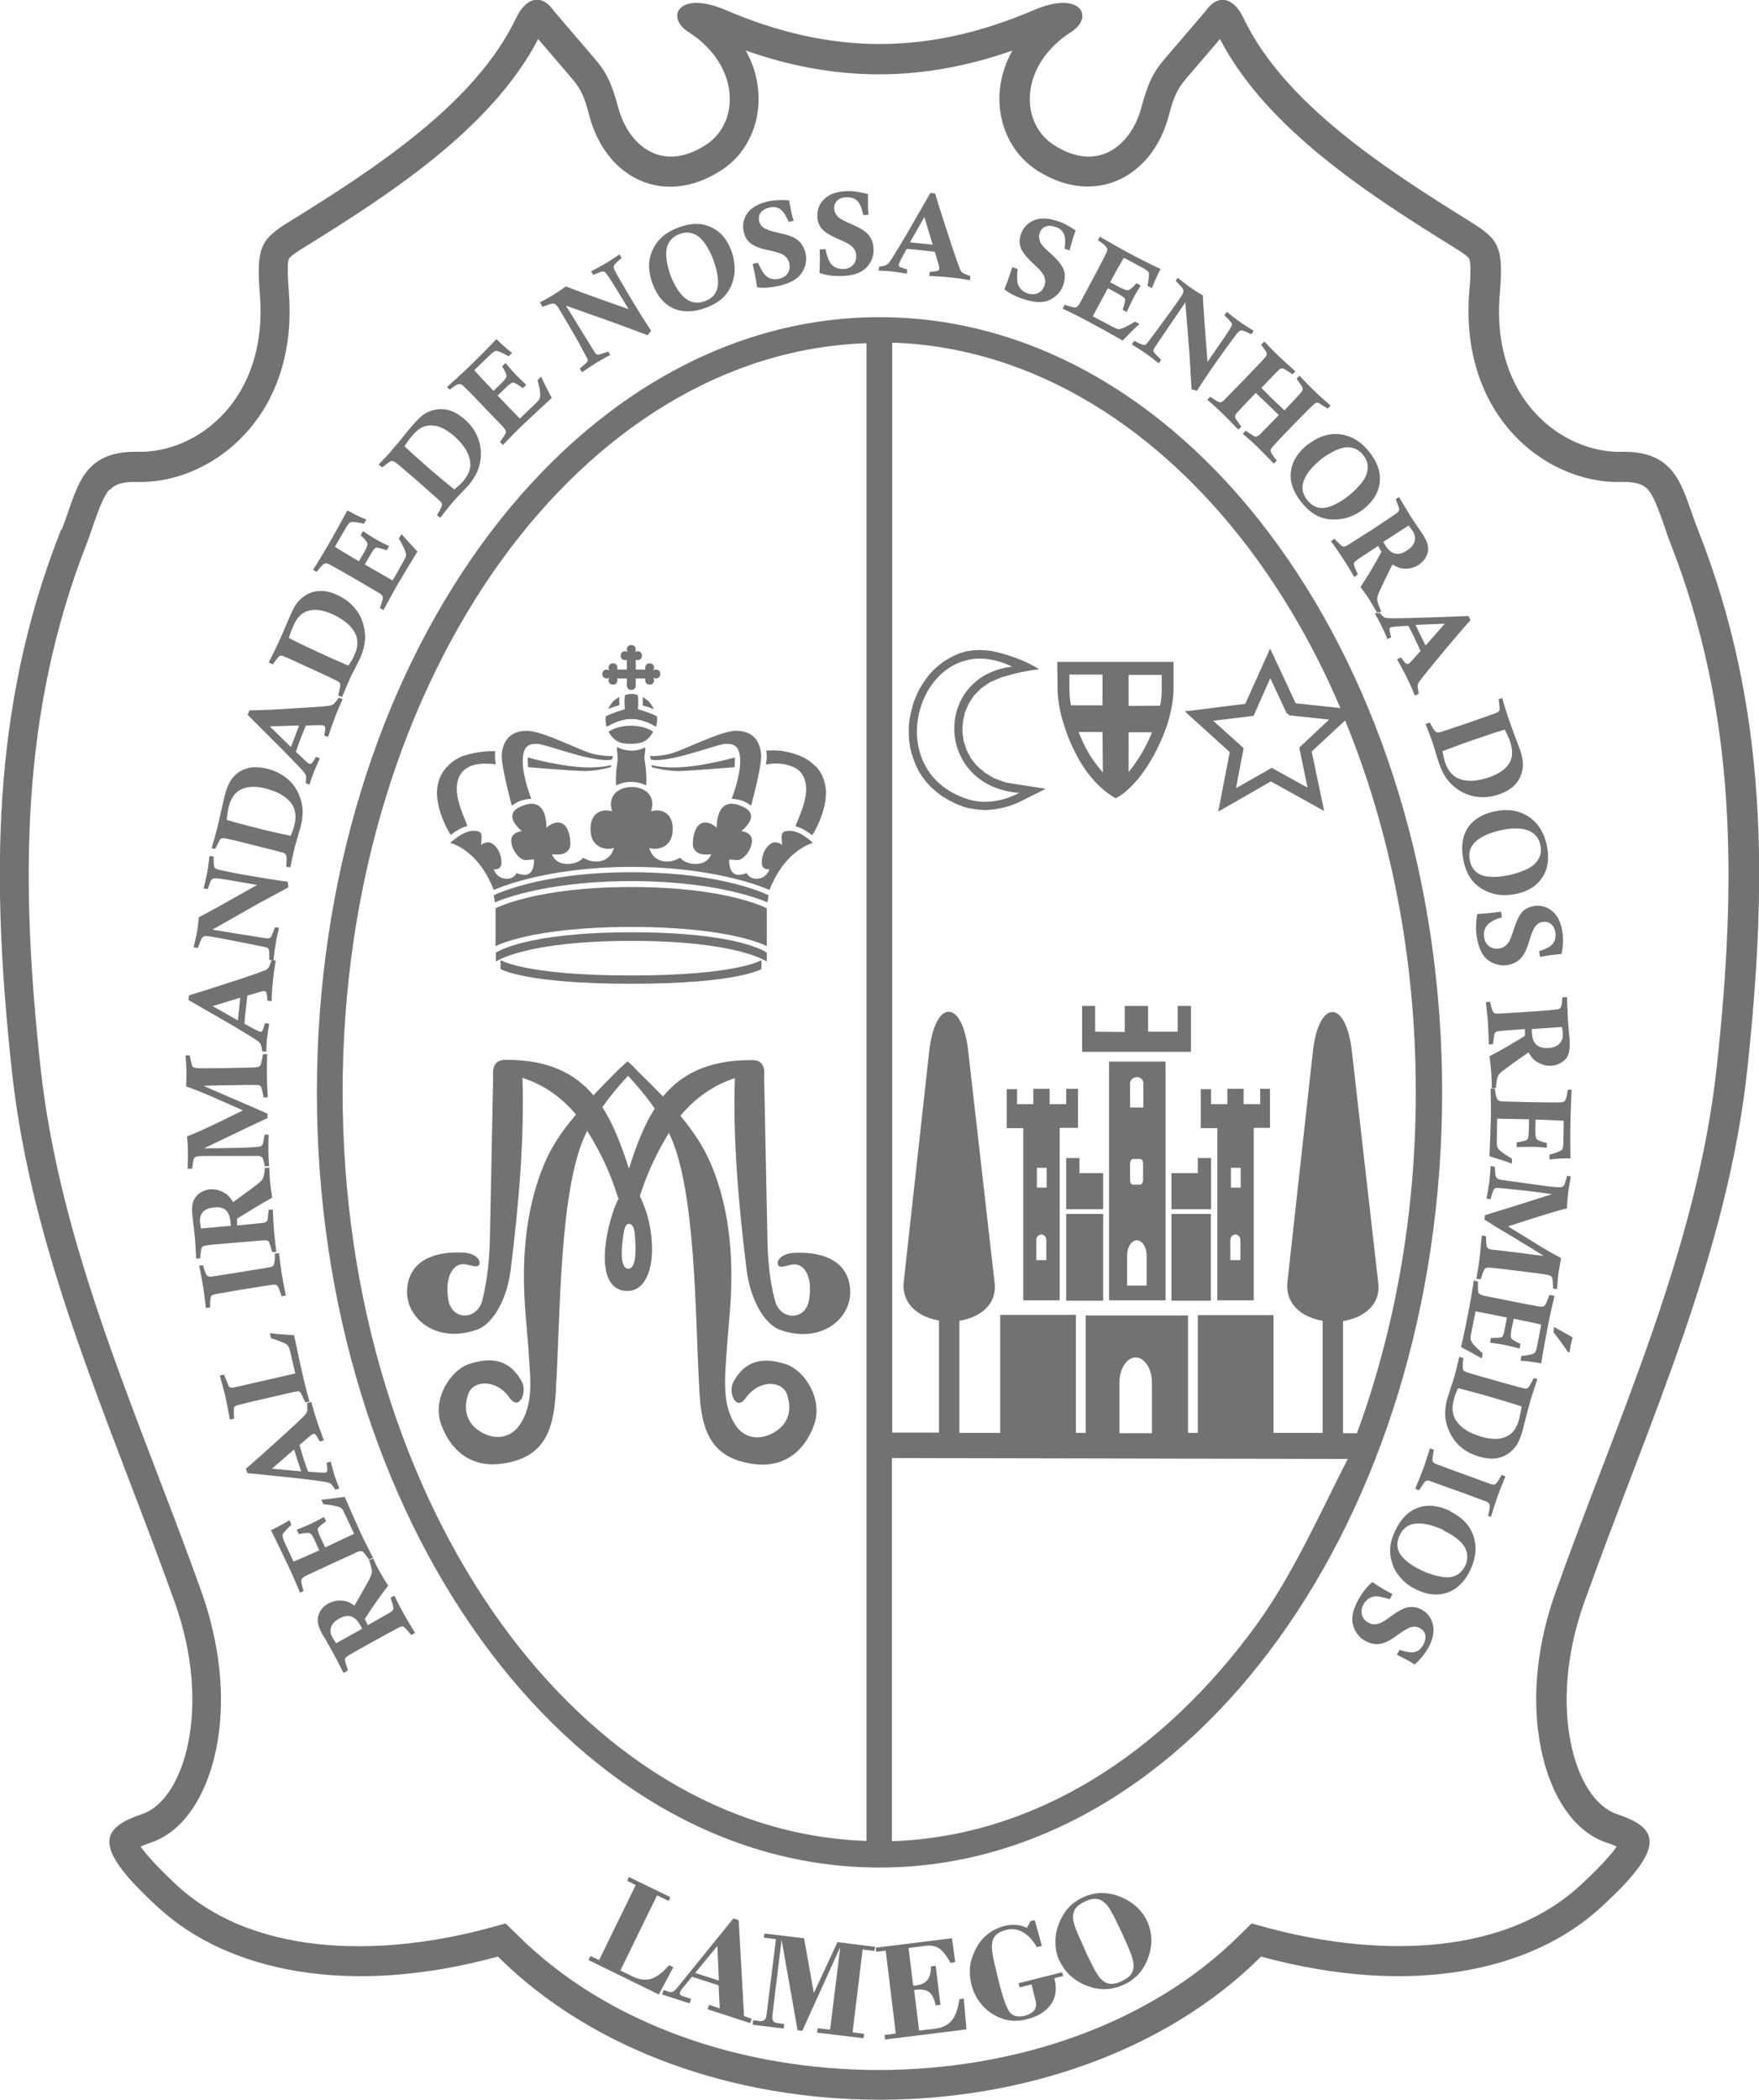
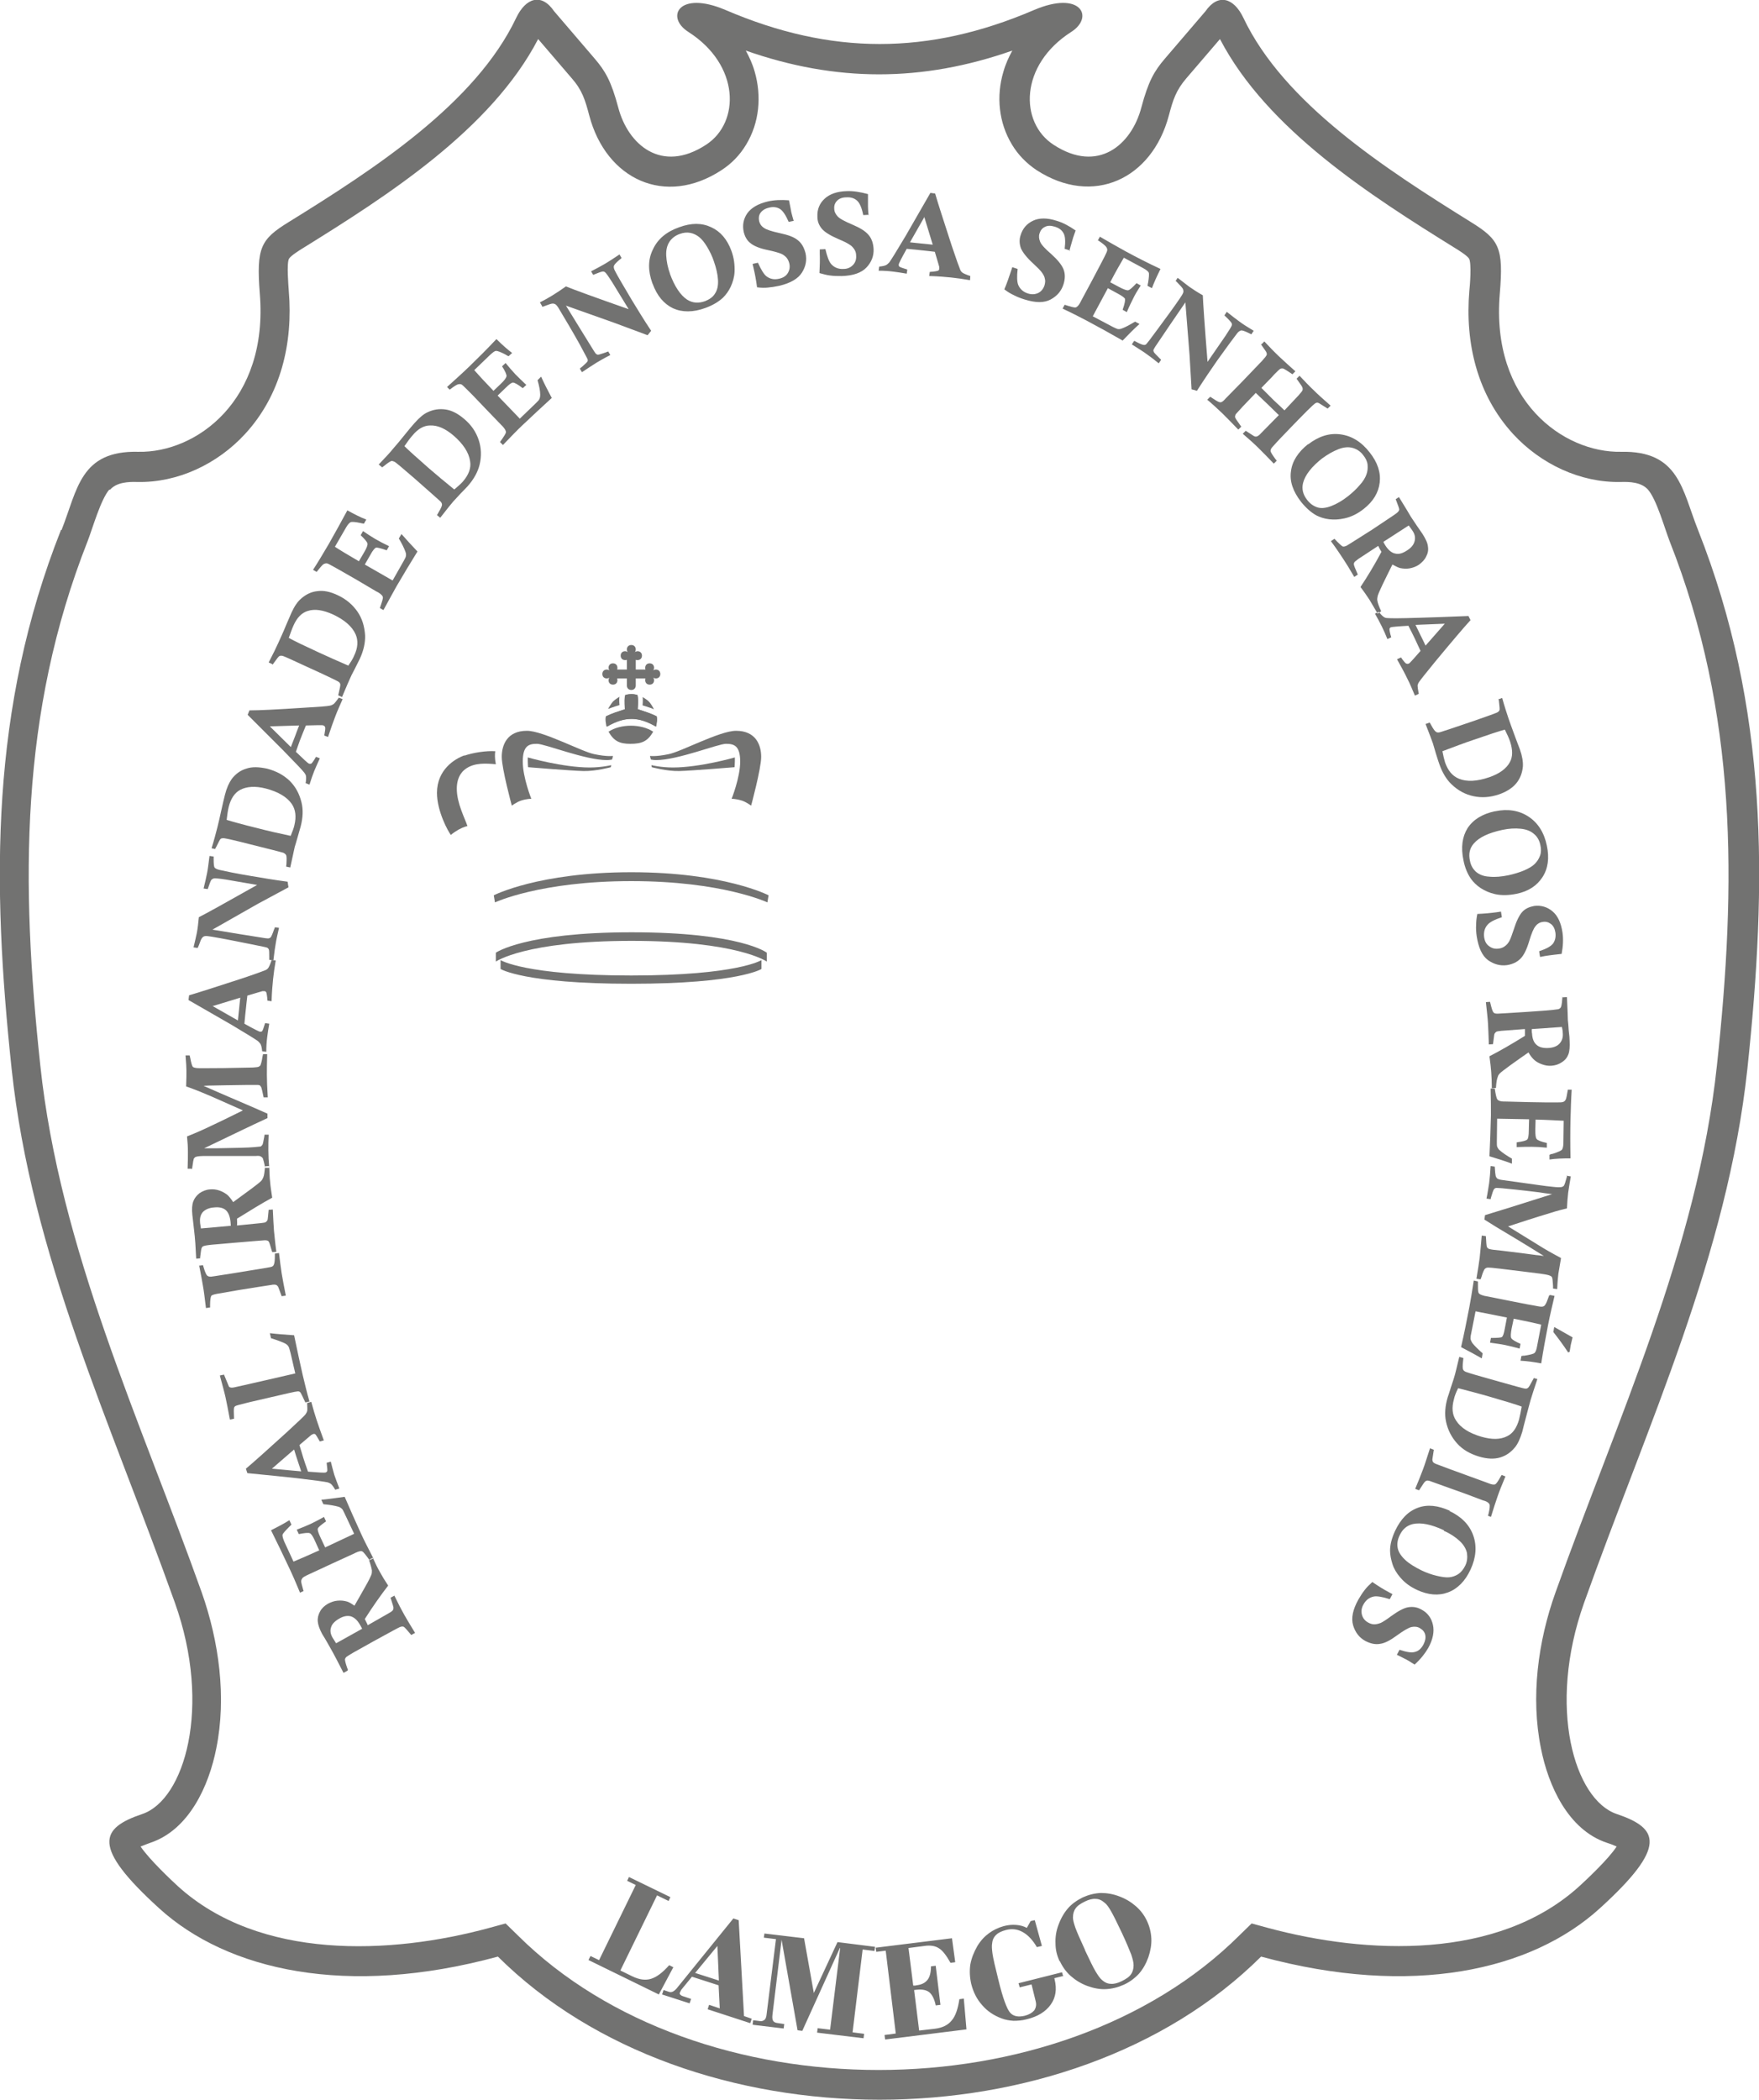
<svg xmlns="http://www.w3.org/2000/svg" xml:space="preserve" width="59.462mm" height="70.967mm" style="shape-rendering:geometricPrecision; text-rendering:geometricPrecision; image-rendering:optimizeQuality; fill-rule:evenodd; clip-rule:evenodd" viewBox="0 0 5946 7097">
  <defs>
    <style type="text/css">
   
    .fil0 {fill:#727271}
   
  </style>
  </defs>
  <g id="Camada_x0020_1">
    <g id="_233598224">
      <path class="fil0" d="M372 1655c22,-25 62,-27 92,-26 137,3 271,-61 364,-162 121,-131 163,-307 148,-484 -1,-17 -8,-94 1,-109 6,-10 38,-30 48,-36 282,-175 635,-400 794,-706l114 133c35,40 45,73 59,126 57,215 256,309 447,184 34,-22 62,-51 83,-86 45,-74 53,-164 29,-247 -7,-25 -18,-49 -30,-71 305,107 596,107 901,0 -12,22 -23,46 -30,71 -25,83 -16,173 29,247 21,35 50,64 83,86 191,124 390,30 447,-184 14,-53 24,-85 59,-126l114 -133c159,306 512,531 794,706 10,6 42,26 48,36 9,15 3,93 1,109 -15,177 27,352 148,484 93,101 227,165 364,162 31,-1 70,1 92,26 29,33 56,130 73,174 230,582 226,1158 160,1772 -66,621 -339,1200 -546,1782 -59,165 -84,353 -49,526 25,127 92,275 222,319 7,2 21,7 34,13 -28,43 -103,113 -126,134 -276,251 -719,231 -1053,141l-55 -15 -41 40c-610,607 -1830,607 -2440,0l-41 -40 -55 15c-334,91 -777,110 -1053,-141 -23,-21 -97,-91 -126,-134 12,-5 26,-10 34,-13 130,-44 197,-192 222,-319 35,-173 9,-361 -49,-526 -207,-581 -480,-1160 -546,-1782 -66,-614 -70,-1189 160,-1772 17,-44 44,-140 73,-174zm-166 136c-239,604 -234,1192 -167,1821 67,631 334,1194 552,1805 126,353 32,666 -110,714 -142,48 -174,109 57,319 231,210 634,302 1145,163 649,645 1931,645 2580,0 511,139 914,47 1145,-163 231,-210 199,-271 57,-319 -142,-48 -236,-360 -110,-714 218,-611 484,-1174 552,-1805 67,-629 72,-1217 -167,-1821 -54,-136 -64,-268 -260,-264 -194,4 -441,-172 -410,-535 13,-155 -2,-182 -97,-241 -291,-181 -633,-402 -770,-691 -32,-67 -85,-84 -128,-22l-137 160c-36,42 -56,76 -80,166 -33,125 -146,224 -297,125 -115,-75 -115,-269 60,-381 79,-50 33,-142 -126,-74 -357,153 -685,153 -1042,0 -159,-68 -205,24 -126,74 175,112 175,306 60,381 -151,99 -264,0 -297,-125 -24,-90 -44,-124 -80,-166l-137 -160c-43,-63 -96,-45 -128,22 -137,289 -479,511 -770,691 -94,58 -109,86 -97,241 30,363 -216,539 -410,535 -197,-5 -206,127 -260,264z" />
-       <path class="fil0" d="M2134 2930c301,0 467,78 467,78 54,-138 147,-159 147,-159 0,0 -41,-41 -78,-41 -25,0 -28,7 -28,24 0,5 2,24 2,24 0,0 -10,-9 -24,-9 -20,0 -45,30 -45,69 0,26 26,22 26,22 0,0 -9,32 -44,32 -25,0 -33,-19 -33,-19 0,0 -17,6 -27,6 -36,0 -32,-52 -32,-52 0,0 -4,0 26,2 21,2 51,-35 51,-66 0,-29 -36,-32 -36,-32 0,0 68,-52 8,-81 -97,-48 -91,70 -91,70 0,0 -17,-18 -39,-18 -35,0 -42,50 -42,71 0,48 62,36 62,36 0,0 -9,33 -53,33 -37,0 -52,-21 -52,-21 0,0 -22,13 -43,13 -53,0 -61,-46 -61,-46 0,0 7,3 18,3 18,0 61,-9 61,-67 0,-61 -45,-63 -53,-63 -9,0 -20,3 -20,3 0,0 4,-15 4,-23 0,-42 -36,-59 -70,-59 -34,0 -70,18 -70,59 0,9 4,23 4,23 0,0 -11,-3 -20,-3 -8,0 -53,2 -53,63 0,59 43,67 61,67 11,0 18,-3 18,-3 0,0 -8,46 -61,46 -22,0 -43,-13 -43,-13 0,0 -15,21 -52,21 -45,0 -53,-33 -53,-33 0,0 62,12 62,-36 0,-21 -7,-71 -42,-71 -22,0 -39,18 -39,18 0,0 6,-118 -91,-70 -59,29 8,81 8,81 0,0 -36,3 -36,32 0,31 29,68 51,66 31,-3 26,-2 26,-2 0,0 4,52 -32,52 -10,0 -27,-6 -27,-6 0,0 -8,19 -33,19 -35,0 -44,-32 -44,-32 0,0 26,4 26,-22 0,-39 -25,-69 -45,-69 -13,0 -24,9 -24,9 0,0 2,-19 2,-24 0,-17 -3,-24 -28,-24 -36,0 -78,41 -78,41 0,0 93,20 147,159 0,0 166,-78 467,-78z" />
      <path class="fil0" d="M2134 2978c308,0 460,72 460,72l4 -24c0,0 -150,-78 -464,-78 -314,0 -465,78 -465,78l4 24c0,0 153,-72 461,-72z" />
-       <path class="fil0" d="M2134 3133c343,0 458,65 458,65l0 -128c0,0 -133,-72 -458,-72 -325,0 -459,72 -459,72l0 128c0,0 117,-65 460,-65z" />
      <path class="fil0" d="M2134 3180c360,0 458,70 458,70l0 -30c0,0 -88,-69 -457,-69 -362,0 -459,69 -459,69l0 30c0,0 99,-70 459,-70z" />
      <path class="fil0" d="M2134 3325c362,0 440,-50 440,-50l0 -30c0,0 -81,52 -440,52 -360,0 -442,-52 -442,-52l0 30c0,0 79,50 441,50z" />
      <path class="fil0" d="M2134 2346c11,0 20,3 20,3 0,0 4,13 2,30 -1,17 -1,18 -1,18 0,0 18,6 33,11 17,6 31,13 31,13 0,0 2,7 1,16 -1,9 -3,19 -3,19 -61,-35 -107,-35 -167,0 0,0 -2,-10 -3,-19 -1,-9 1,-16 1,-16 0,0 14,-7 31,-13 15,-5 33,-11 33,-11 0,0 0,-1 -1,-18 -1,-18 2,-30 2,-30 0,0 9,-3 20,-3z" />
      <path class="fil0" d="M2149 2293l33 0c0,0 -1,1 -1,6 0,9 6,15 15,15 9,0 15,-6 15,-15 0,-5 -3,-9 -3,-9 0,0 3,3 9,3 9,0 15,-6 15,-15 0,-9 -6,-15 -15,-15 -6,0 -9,3 -9,3 0,0 3,-4 3,-9 0,-9 -6,-15 -15,-15 -9,0 -15,6 -15,15 0,5 1,6 1,6l-33 0 0 -33c0,0 1,1 6,1 9,0 15,-6 15,-15 0,-9 -6,-15 -15,-15 -5,0 -9,3 -9,3 0,0 3,-3 3,-9 0,-9 -6,-15 -15,-15 -9,0 -15,6 -15,15 0,6 3,9 3,9 0,0 -4,-3 -9,-3 -9,0 -15,6 -15,15 0,9 6,15 15,15 5,0 6,-1 6,-1l0 33 -33 0c0,0 1,-1 1,-6 0,-9 -6,-15 -15,-15 -9,0 -15,6 -15,15 0,5 3,9 3,9 0,0 -3,-3 -9,-3 -9,0 -15,6 -15,15 0,9 6,15 15,15 6,0 9,-3 9,-3 0,0 -3,4 -3,9 0,9 6,15 15,15 9,0 15,-6 15,-15 0,-5 -1,-6 -1,-6l33 0 0 24c0,9 6,15 15,15 9,0 15,-6 15,-15l0 -24z" />
      <path class="fil0" d="M1570 2553c-34,12 -93,49 -93,127 0,62 38,131 47,142 0,0 7,-7 26,-18 18,-10 30,-12 30,-12 -8,-25 -36,-77 -36,-126 0,-46 24,-64 34,-70 28,-18 64,-16 98,-13 -2,-10 -3,-20 -3,-26 0,-6 0,-12 1,-18 -31,-2 -76,5 -104,15z" />
      <path class="fil0" d="M1796 2700c0,0 -29,-72 -29,-126 0,-54 21,-60 48,-60 27,0 163,55 236,55 11,0 18,-2 18,-2l3 -12c0,0 -21,3 -63,-6 -42,-8 -173,-79 -228,-79 -67,0 -85,48 -85,88 0,40 34,165 34,165 0,0 16,-12 31,-17 22,-7 35,-6 35,-6z" />
      <path class="fil0" d="M2065 2593c0,0 -51,14 -93,13 -42,-1 -187,-13 -187,-13 0,0 -1,-11 -1,-20 0,-8 0,-13 0,-13 0,0 118,34 209,34 43,0 73,-8 73,-8l-1 6z" />
-       <path class="fil0" d="M2756 2588c20,21 36,51 36,93 0,62 -38,131 -47,142 0,0 -8,-7 -26,-18 -18,-10 -30,-12 -30,-12 8,-25 36,-77 36,-126 0,-46 -24,-63 -34,-70 -28,-15 -61,-21 -102,-13 2,-10 3,-19 3,-26 0,-7 -1,-14 -2,-21 32,-2 53,0 74,5 34,8 67,21 91,47z" />
      <path class="fil0" d="M2473 2700c0,0 29,-72 29,-126 0,-54 -21,-60 -48,-60 -27,0 -163,55 -236,55 -11,0 -18,-2 -18,-2l-3 -12c0,0 21,3 63,-6 42,-8 173,-79 228,-79 67,0 85,48 85,88 0,40 -34,165 -34,165 0,0 -16,-12 -31,-17 -23,-7 -35,-6 -35,-6z" />
      <path class="fil0" d="M2203 2593c0,0 51,14 93,13 42,-1 187,-13 187,-13 0,0 1,-11 1,-20 0,-8 0,-13 0,-13 0,0 -118,34 -209,34 -43,0 -73,-8 -73,-8l1 6z" />
-       <path class="fil0" d="M2083 2655c-4,-32 4,-82 5,-87 -1,-9 -1,-22 -1,-22 0,0 -3,-14 -1,-21 15,8 32,12 49,12 17,0 32,-4 46,-11 1,7 -1,19 -1,19 -2,9 -2,20 -1,23 0,0 0,-1 0,-1 0,0 9,53 5,88 -29,-16 -70,-17 -101,0z" />
      <path class="fil0" d="M2131 2514c38,0 58,-8 77,-41 -41,-27 -110,-27 -151,0 18,32 38,41 73,41z" />
      <path class="fil0" d="M2218 2456c0,0 2,-10 3,-19 1,-9 -1,-16 -1,-16 0,0 -14,-7 -31,-13 -15,-5 -33,-11 -33,-11 0,0 0,-1 1,-18 1,-18 -2,-30 -2,-30 0,0 -9,-3 -20,-3 -11,0 -20,3 -20,3 0,0 -4,13 -2,30 1,17 1,18 1,18 0,0 -18,6 -33,11 -17,6 -31,13 -31,13 0,0 -2,7 -1,16 1,9 3,19 3,19 61,-35 107,-35 167,0z" />
      <path class="fil0" d="M2210 2396c0,0 -9,-17 -16,-24 -7,-8 -22,-16 -22,-16 2,9 0,28 0,28 0,0 24,7 38,13z" />
      <path class="fil0" d="M2056 2396c15,-6 38,-13 38,-13 0,0 -2,-19 0,-28 0,0 -15,9 -22,16 -7,8 -16,24 -16,24z" />
      <path class="fil0" d="M1174 5647l-13 7c-20,-39 -32,-62 -36,-69 -4,-7 -10,-18 -18,-32 -8,-14 -14,-24 -18,-30 -9,-17 -14,-31 -15,-43 -1,-12 2,-23 8,-34 6,-11 15,-19 27,-26 10,-5 20,-9 32,-10 11,-1 22,0 32,3 7,2 15,7 25,14 9,-15 21,-37 37,-65 12,-21 18,-34 20,-39 2,-5 2,-10 2,-15 -1,-7 -4,-19 -10,-36l13 -7c9,20 17,36 24,48 7,13 16,28 28,46 -24,31 -51,69 -79,113 3,7 7,13 10,21l70 -40c9,-5 14,-9 15,-11 1,-2 2,-5 2,-8 0,-2 -3,-13 -10,-34l13 -7c13,27 24,48 33,64 9,16 21,36 37,62l-13 7c-14,-17 -23,-27 -26,-28 -3,-1 -8,-1 -14,2 -3,1 -32,17 -87,47l-50 28c-24,13 -38,22 -42,25 -3,3 -5,6 -5,9 0,3 2,13 7,27l3 8zm50 -142c-3,-6 -5,-10 -7,-13 -9,-16 -19,-25 -31,-29 -12,-3 -25,-1 -40,8 -14,8 -24,18 -27,29 -4,11 -2,23 5,35 3,5 7,11 12,19l88 -49zm-197 -128l-13 6c-12,-29 -25,-60 -41,-93 -18,-38 -37,-78 -57,-118 24,-12 45,-23 62,-34l7 15c-3,3 -5,5 -7,7 -14,14 -22,23 -23,27 -1,4 1,12 6,24l31 67c20,-8 49,-21 87,-38l-14 -31c-7,-16 -13,-25 -18,-27 -5,-2 -17,-1 -37,3l-7 -15c18,-7 33,-13 46,-19 13,-6 28,-14 46,-24l7 15c-17,12 -27,20 -28,25 -1,4 2,14 9,29l16 34 98 -46 -33 -70c-4,-8 -6,-13 -9,-15 -3,-3 -8,-6 -13,-7 -11,-3 -27,-6 -49,-8l-7 -15c22,-2 49,-6 79,-10 17,40 36,82 56,126 9,20 23,47 41,82l-13 6c-13,-18 -21,-28 -24,-29 -4,-3 -12,-1 -23,4l-6 3 -70 32 -56 26 -26 12c-13,6 -20,10 -22,13 -2,3 -4,6 -4,11 0,4 3,15 8,33zm68 -509l-14 4c-8,-14 -13,-22 -15,-24 -2,-2 -5,-2 -8,-1 -2,1 -4,2 -6,3 -5,4 -18,15 -40,34 5,17 10,32 13,43 3,9 8,25 16,47 36,3 56,4 59,3 3,-1 5,-3 6,-5 1,-2 0,-12 -2,-28l14 -4c4,16 8,31 12,45 5,15 11,30 17,46l-14 4c-6,-10 -11,-17 -15,-20 -3,-2 -7,-4 -11,-5 -9,-2 -44,-7 -104,-14 -38,-4 -94,-10 -167,-17l-5 -15c25,-21 71,-62 138,-123 37,-34 58,-54 63,-60 3,-4 5,-8 6,-11 1,-3 1,-13 0,-28l14 -4c6,22 12,43 18,61 6,18 14,41 24,68zm-176 96l99 9 -12 -36c-3,-9 -7,-21 -12,-38l-75 65zm-128 -169l-14 3c-6,-32 -11,-58 -15,-76 -4,-18 -11,-43 -19,-73l14 -3c10,25 16,38 17,41 3,3 9,4 18,2l49 -11 157 -36 -16 -69c-3,-11 -5,-19 -7,-22 -3,-5 -8,-9 -15,-12 -7,-3 -21,-9 -44,-16l-4 -17c25,3 53,5 82,7 11,54 21,98 29,134 7,29 14,59 23,90l-14 3c-10,-21 -15,-33 -18,-35 -2,-2 -6,-3 -10,-2 -5,0 -35,7 -91,20l-69 16 -12 3c-20,5 -32,8 -36,10 -3,2 -5,4 -5,7 -1,3 -1,15 0,36zm-119 -517l14 -2 2 7c5,17 9,26 13,29 4,3 10,4 19,2l7 -1 64 -10 73 -12 37 -6c11,-2 18,-3 20,-5 3,-2 4,-4 5,-7 2,-5 3,-15 3,-29 0,-2 0,-4 0,-7l14 -2c3,26 6,49 9,69 3,19 8,44 14,75l-14 2c-7,-19 -11,-30 -12,-32 -2,-3 -4,-5 -6,-6 -3,-1 -9,-2 -18,0 -21,3 -57,9 -108,17l-69 12 -6 1c-10,2 -17,4 -19,7 -2,3 -4,14 -4,31 0,2 0,5 0,8l-14 2c-4,-33 -7,-58 -10,-74 -3,-17 -7,-41 -13,-70zm5 -25l-14 1c-2,-44 -4,-69 -5,-77 -1,-8 -2,-20 -4,-36 -2,-16 -3,-27 -4,-35 -2,-19 -1,-34 3,-45 4,-11 11,-20 21,-28 10,-7 22,-12 35,-13 11,-1 22,0 33,4 11,4 20,9 28,16 5,5 11,12 18,23 14,-10 34,-25 60,-44 19,-14 30,-23 34,-27 4,-4 6,-8 8,-13 3,-7 4,-19 6,-37l14 -1c1,22 1,40 3,54 1,15 4,32 7,53 -35,19 -74,43 -119,71 0,7 1,15 0,23l80 -8c10,-1 16,-2 18,-4 2,-2 4,-4 5,-6 1,-2 2,-14 4,-35l14 -1c1,30 3,54 4,72 2,18 4,42 8,71l-14 1c-6,-21 -10,-34 -12,-36 -2,-3 -7,-4 -13,-4 -4,0 -37,3 -99,8l-57 5c-27,2 -43,4 -49,6 -4,1 -7,3 -8,6 -2,3 -3,12 -5,28l-1 9zm103 -110c0,-6 -1,-11 -1,-14 -2,-18 -7,-31 -16,-39 -9,-8 -23,-11 -40,-9 -16,1 -29,7 -37,15 -8,9 -11,20 -10,34 0,6 2,13 3,22l101 -9zm-132 -193l-14 0c1,-23 1,-42 1,-57 0,-16 -1,-33 -3,-52 15,-6 32,-13 52,-22 54,-25 99,-47 137,-66l-106 -47c-17,-7 -31,-13 -43,-18 -11,-4 -25,-10 -43,-16 1,-25 1,-42 1,-53 0,-10 -1,-27 -3,-52l14 0c1,4 1,7 2,9 3,17 6,26 8,29 2,3 7,4 15,5 7,1 37,0 88,0 65,-1 99,-2 102,-2 10,-1 16,-1 19,-3 2,-1 4,-3 5,-4 2,-5 5,-14 7,-29l2 -9 14 0c-1,31 -1,55 -1,71 0,17 1,42 3,75l-14 0c-4,-20 -7,-32 -8,-34 -1,-2 -3,-4 -4,-6 -2,-1 -4,-2 -7,-2 -3,0 -16,0 -40,0 -51,1 -90,1 -119,2 -3,0 -11,0 -25,1 15,7 73,32 173,75l43 19 0 15c-33,15 -104,49 -214,102 17,0 31,0 43,0 64,-1 107,-2 128,-4 12,-1 18,-2 20,-2 2,-1 4,-3 6,-6 2,-3 3,-12 6,-26 0,-2 1,-5 1,-8l14 0c-1,18 -1,36 -1,53 0,17 1,37 3,59l-14 0c-3,-17 -6,-27 -7,-30 -1,-4 -4,-6 -7,-8 -3,-2 -9,-3 -17,-2l-123 0c-22,0 -38,0 -48,0 -16,0 -27,1 -32,3 -3,1 -5,3 -7,6 -1,3 -3,12 -5,28 0,2 -1,5 -1,9zm270 -566l-14 -2c-1,-16 -3,-25 -4,-28 -2,-3 -4,-4 -7,-4 -2,0 -4,0 -6,0 -6,2 -22,6 -51,15 -2,18 -4,33 -5,45 -1,10 -3,26 -5,50 32,18 50,27 53,27 3,0 6,0 7,-2 2,-2 5,-11 10,-27l14 2c-3,16 -5,31 -7,46 -2,16 -3,32 -3,49l-14 -2c-1,-12 -3,-20 -6,-25 -2,-3 -5,-6 -8,-9 -8,-6 -37,-24 -89,-55 -33,-19 -82,-47 -146,-84l2 -16c31,-9 90,-28 176,-56 48,-16 75,-26 82,-29 5,-2 8,-5 10,-8 2,-3 6,-11 11,-26l14 1c-4,23 -7,44 -9,63 -2,19 -4,43 -5,72zm-200 16l86 49 4 -38c1,-9 2,-22 4,-39l-95 29zm-50 -196l-14 -2c4,-17 8,-33 11,-48 3,-15 5,-33 7,-54 24,-12 89,-48 197,-109l-104 -18c-25,-4 -40,-5 -43,-4 -3,1 -6,3 -8,5 -2,3 -6,13 -12,31l-14 -2c5,-20 9,-38 12,-53 3,-15 5,-34 8,-57l14 2c0,4 0,7 0,9 0,15 1,25 3,28 2,3 8,6 16,8 18,4 54,12 109,21 36,6 76,13 122,19 1,6 2,13 3,19l-104 56 -153 87 91 15 88 14c7,1 11,1 13,0 2,-1 4,-2 5,-3 2,-3 6,-11 11,-26 1,-2 2,-4 3,-8l14 2c-5,22 -9,39 -11,52 -2,11 -5,31 -8,58l-14 -2c0,-4 0,-7 0,-9 0,-15 0,-24 -2,-27 -1,-2 -3,-4 -5,-5 -2,-1 -21,-5 -56,-12 -51,-10 -94,-19 -131,-25 -12,-2 -20,-3 -24,-2 -4,1 -7,3 -9,6 -3,3 -6,11 -11,25 -1,2 -2,5 -4,9zm61 -334l-14 -3c9,-29 15,-53 20,-72 4,-15 8,-35 14,-61 4,-19 8,-34 11,-47 6,-24 14,-41 23,-54 13,-17 29,-29 49,-35 20,-7 43,-6 71,0 30,8 55,21 76,41 20,20 33,44 40,73 6,24 5,52 -3,82 -1,3 -4,14 -10,35 -6,20 -9,32 -10,34 -2,9 -7,32 -15,69l-14 -3 1 -8c1,-17 1,-27 -1,-31 -2,-3 -5,-6 -10,-8 -7,-2 -45,-12 -114,-29 -50,-13 -79,-19 -86,-20 -5,0 -8,0 -11,2 -3,2 -7,11 -15,27l-4 7zm253 -44c6,-15 11,-27 13,-37 7,-29 4,-53 -9,-72 -17,-24 -46,-41 -88,-52 -35,-9 -65,-7 -87,5 -18,10 -31,29 -38,57 -3,12 -5,27 -7,44 19,6 55,16 108,29 30,8 66,16 108,25zm127 -335l-13 -5c3,-16 4,-25 3,-28 -1,-3 -3,-5 -6,-6 -2,-1 -4,-1 -6,-1 -6,0 -23,0 -53,1 -7,17 -13,31 -17,42 -4,9 -9,25 -17,47 26,25 41,39 44,40 3,1 5,1 8,0 2,-1 8,-9 16,-23l13 5c-7,15 -13,29 -19,43 -6,15 -11,30 -16,46l-13 -5c2,-12 2,-20 1,-25 -1,-4 -3,-7 -6,-11 -6,-8 -30,-33 -72,-76 -27,-27 -67,-67 -119,-119l6 -15c33,0 94,-3 185,-9 51,-3 79,-5 87,-7 5,-1 9,-3 12,-5 3,-2 9,-9 18,-22l13 5c-9,21 -18,40 -25,59 -7,18 -15,41 -24,68zm-197 -36l71 70 14 -36c3,-9 8,-21 14,-37l-99 3zm9 -210l-13 -6c14,-27 25,-49 33,-67 6,-14 15,-32 25,-57 8,-18 14,-32 19,-44 10,-22 21,-38 33,-48 16,-14 34,-23 55,-25 21,-3 44,2 69,14 28,13 50,32 66,55 16,23 24,50 26,80 1,25 -5,52 -18,80 -1,3 -7,13 -16,32 -10,19 -15,29 -16,32 -4,8 -13,30 -28,65l-13 -6 2 -8c4,-17 6,-27 5,-30 -1,-4 -4,-7 -8,-9 -7,-4 -42,-21 -106,-50 -47,-22 -74,-34 -80,-36 -4,-1 -8,-1 -11,0 -3,1 -9,9 -19,23l-5 7zm256 5c9,-13 16,-24 20,-34 13,-27 14,-51 5,-72 -12,-27 -38,-49 -76,-67 -33,-15 -62,-20 -86,-12 -20,6 -36,22 -48,49 -5,11 -10,25 -16,42 18,10 51,26 101,49 28,13 62,28 101,45zm-107 -317l-12 -7c17,-26 34,-55 53,-87 21,-37 42,-75 63,-114 24,13 45,24 64,31l-8 14c-4,-1 -8,-1 -10,-2 -19,-4 -31,-5 -35,-3 -4,2 -10,8 -16,19l-37 64c18,12 45,28 81,49l17 -29c9,-15 13,-25 12,-31 -1,-5 -9,-15 -23,-28l8 -14c16,11 30,20 42,27 12,7 27,15 46,24l-8 14c-20,-7 -32,-10 -36,-9 -4,1 -11,9 -19,24l-19 33 94 54 38 -67c4,-7 7,-13 7,-16 1,-5 0,-10 -2,-15 -4,-11 -11,-26 -22,-44l9 -15c15,17 33,37 54,59 -23,37 -47,77 -71,118 -11,19 -25,46 -44,80l-12 -7c7,-20 11,-33 10,-36 0,-5 -6,-11 -16,-17l-6 -3 -66 -39 -54 -31 -25 -14c-12,-7 -20,-11 -23,-11 -4,0 -7,1 -11,3 -4,3 -11,11 -22,25zm221 -354l-11 -9c21,-22 38,-40 50,-55 10,-11 23,-27 40,-48 12,-15 22,-27 31,-37 16,-18 31,-31 45,-37 19,-9 39,-12 60,-9 21,3 42,14 63,32 24,20 40,44 49,71 9,27 10,55 3,84 -6,24 -19,48 -40,72 -2,2 -10,11 -25,26 -14,15 -22,24 -24,26 -6,7 -21,25 -44,55l-11 -9 4 -7c9,-15 13,-24 13,-28 0,-4 -2,-8 -5,-11 -5,-5 -35,-31 -88,-78 -39,-34 -62,-53 -67,-56 -4,-2 -7,-3 -11,-3 -3,1 -12,6 -25,17l-7 5zm245 75c12,-10 22,-19 29,-27 19,-22 28,-45 24,-68 -4,-29 -23,-58 -55,-86 -28,-24 -54,-36 -80,-35 -21,0 -41,11 -60,34 -8,9 -17,21 -27,36 14,14 42,39 83,75 24,21 52,44 85,71zm-15 -336l-10 -10c23,-21 48,-43 75,-69 30,-29 61,-60 92,-93 19,19 37,35 53,47l-12 11c-4,-2 -7,-3 -9,-5 -17,-9 -28,-13 -33,-13 -5,0 -11,5 -21,14l-53 51c14,16 36,40 65,70l24 -23c13,-12 19,-21 20,-26 1,-5 -4,-17 -15,-34l12 -11c12,15 23,27 33,38 10,10 22,22 37,36l-12 11c-17,-13 -28,-19 -33,-19 -5,0 -13,6 -25,18l-27 26 75 78 55 -53c6,-6 10,-10 11,-13 2,-4 3,-9 3,-15 0,-12 -3,-28 -9,-49l12 -12c9,20 21,44 36,72 -33,30 -66,61 -101,94 -16,15 -37,37 -64,65l-10 -10c13,-18 19,-28 20,-32 1,-5 -3,-12 -11,-21l-5 -5 -53 -55 -43 -45 -20 -20c-10,-10 -16,-16 -19,-17 -3,-1 -7,-1 -11,0 -4,1 -14,7 -28,18zm311 -284l-7 -12c16,-8 30,-16 43,-24 13,-8 28,-18 45,-30 24,10 95,36 212,77l-55 -90c-14,-22 -22,-33 -25,-35 -3,-2 -6,-3 -9,-2 -3,0 -14,4 -31,11l-7 -12c18,-9 34,-18 48,-26 13,-8 29,-18 48,-31l7 12c-3,3 -5,5 -7,6 -12,10 -18,17 -19,21 -1,4 0,10 4,17 8,16 27,48 56,97 19,31 40,66 66,105 -4,5 -8,10 -12,15l-110 -41 -166 -59 48 78 47 76c4,6 6,9 8,10 2,1 4,2 5,2 3,0 12,-3 27,-8 2,-1 4,-2 8,-3l7 12c-20,10 -35,19 -47,26 -10,6 -26,17 -49,32l-7 -12c3,-3 5,-5 7,-6 11,-10 18,-16 19,-19 1,-2 1,-5 0,-7 -1,-3 -10,-19 -27,-51 -25,-45 -48,-83 -67,-115 -6,-11 -11,-17 -14,-19 -3,-2 -6,-3 -10,-3 -4,0 -13,3 -26,8 -2,1 -5,2 -9,3zm373 -77c-15,-42 -15,-80 2,-114 16,-35 46,-60 89,-75 41,-15 76,-15 108,0 31,14 54,41 68,79 9,24 12,48 11,72 -1,18 -6,35 -13,50 -7,15 -16,27 -26,37 -15,14 -35,26 -60,35 -41,15 -78,15 -109,1 -31,-15 -54,-42 -69,-83zm59 -33c16,44 36,74 59,89 18,11 37,13 60,5 15,-6 27,-14 34,-26 8,-12 11,-27 10,-46 -1,-19 -6,-40 -14,-63 -6,-18 -14,-34 -23,-49 -9,-15 -18,-26 -27,-33 -9,-7 -19,-12 -30,-14 -11,-2 -23,-1 -36,4 -14,5 -26,14 -34,26 -8,12 -12,28 -11,47 1,19 5,40 13,62zm421 -178l-19 4c-10,-23 -20,-38 -30,-44 -10,-6 -23,-8 -37,-4 -13,3 -22,9 -28,17 -6,8 -7,18 -5,28 2,9 7,17 16,23 8,6 26,12 54,18 28,6 48,13 61,24 13,10 21,25 26,44 5,23 1,44 -12,65 -13,21 -39,36 -77,45 -14,3 -27,5 -39,6 -10,1 -22,1 -36,-1 -3,-23 -7,-45 -12,-66l-3 -13 18 -4c11,24 20,39 29,46 12,9 26,12 43,8 13,-3 23,-9 29,-19 6,-10 8,-21 5,-33 -2,-8 -5,-14 -10,-20 -5,-5 -11,-10 -19,-13 -8,-3 -21,-7 -40,-11 -30,-6 -50,-14 -62,-24 -12,-9 -19,-22 -23,-38 -5,-23 -1,-44 12,-63 14,-19 36,-32 69,-40 21,-5 45,-6 72,-4 4,20 7,34 8,41 2,9 5,18 8,29zm252 -20l-19 1c-5,-25 -12,-41 -21,-49 -9,-8 -21,-12 -36,-11 -13,0 -24,4 -31,11 -7,7 -11,16 -10,27 0,10 4,18 11,26 7,8 24,17 50,28 26,11 44,22 55,35 11,13 16,29 17,48 1,23 -7,44 -24,62 -17,18 -45,28 -84,29 -14,0 -27,0 -40,-2 -9,-1 -21,-4 -35,-8 1,-23 2,-45 1,-67l0 -13 19 -1c6,25 12,42 20,51 10,11 24,17 41,16 14,0 24,-5 32,-13 8,-8 12,-19 11,-32 0,-8 -2,-15 -6,-21 -4,-6 -9,-12 -16,-16 -7,-5 -19,-11 -38,-19 -28,-12 -47,-24 -56,-35 -10,-12 -15,-25 -15,-41 -1,-24 7,-44 24,-60 17,-16 42,-25 75,-26 22,-1 46,3 72,10 0,20 0,34 0,42 0,9 1,19 2,30z" />
      <path class="fil0" d="M3141 933l2 -14c16,-1 25,-3 28,-4 3,-2 4,-4 4,-7 0,-2 0,-4 0,-6 -2,-6 -6,-22 -15,-51 -18,-2 -33,-4 -45,-5 -10,-1 -26,-3 -50,-5 -18,32 -27,50 -27,53 0,3 0,5 2,7 2,2 11,5 27,10l-2 14c-16,-3 -31,-5 -46,-7 -16,-2 -32,-3 -49,-3l2 -14c12,-1 20,-3 25,-6 3,-2 6,-5 9,-8 6,-8 24,-37 55,-89 19,-33 47,-82 84,-146l16 2c9,31 28,90 56,176 16,48 26,75 29,82 2,5 5,8 8,10 3,2 11,6 26,11l-1 14c-23,-4 -44,-7 -63,-9 -19,-2 -43,-4 -72,-5zm-16 -200l-49 86 38 4c9,1 22,2 39,4l-29 -95zm493 114l-19 -6c3,-25 2,-43 -4,-53 -6,-11 -16,-18 -30,-22 -13,-4 -24,-4 -33,1 -9,4 -15,12 -18,22 -3,9 -2,18 2,28 4,10 17,24 38,42 21,19 35,36 41,51 6,15 6,32 0,51 -7,22 -21,39 -43,51 -22,12 -51,12 -89,0 -13,-4 -26,-9 -37,-15 -9,-4 -19,-10 -31,-19 9,-21 16,-42 23,-63l4 -12 18 6c-3,26 -2,44 2,54 6,14 17,24 33,29 13,4 25,3 35,-2 10,-5 17,-14 21,-26 2,-8 3,-15 1,-22 -1,-7 -5,-14 -10,-21 -5,-7 -15,-17 -29,-30 -22,-20 -36,-38 -42,-52 -5,-14 -6,-29 -1,-44 7,-23 21,-39 42,-49 21,-10 48,-10 79,0 21,6 42,17 65,33 -7,19 -11,32 -13,40 -3,9 -5,18 -8,29zm93 -34l7 -13c27,16 56,32 88,50 37,20 76,40 117,59 -12,24 -22,46 -29,65l-15 -8c1,-4 1,-8 2,-10 3,-19 4,-31 2,-35 -2,-4 -8,-9 -19,-15l-65 -35c-11,19 -27,46 -46,83l30 16c15,8 26,12 31,11 5,-1 14,-9 28,-24l14 8c-10,16 -19,30 -25,43 -6,12 -14,28 -22,47l-14 -8c7,-20 9,-32 8,-37 -2,-4 -10,-10 -25,-18l-33 -18 -51 95 68 36c8,4 13,6 16,7 5,1 10,0 15,-2 11,-4 26,-12 44,-23l15 8c-17,15 -36,34 -57,56 -38,-22 -78,-44 -121,-67 -19,-10 -46,-24 -82,-41l7 -13c21,7 33,10 37,9 5,-1 10,-6 16,-17l3 -6 36 -67 29 -55 13 -25c6,-12 10,-20 10,-24 0,-4 -1,-7 -4,-11 -3,-4 -11,-11 -26,-21zm262 138l8 -12c14,11 27,21 39,30 13,9 28,19 46,29 1,26 6,101 16,225l60 -87c14,-21 22,-34 22,-37 1,-3 0,-6 -2,-9 -2,-3 -9,-11 -23,-24l8 -12c16,13 31,24 43,33 12,9 28,19 48,31l-8 12c-4,-2 -6,-3 -8,-4 -14,-7 -23,-10 -27,-9 -4,1 -9,4 -14,11 -11,14 -33,44 -66,90 -21,30 -44,64 -69,103 -6,-2 -12,-4 -18,-5l-7 -118 -14 -176 -52 76 -50 74c-4,6 -5,9 -6,11 0,2 0,4 1,6 1,3 8,10 19,21 1,1 3,3 6,6l-8 12c-17,-14 -32,-25 -42,-32 -9,-7 -26,-17 -49,-32l8 -12c4,2 7,3 8,4 13,7 22,10 26,10 2,0 5,-1 7,-3 2,-2 14,-17 35,-46 31,-42 57,-77 78,-108 7,-10 11,-17 12,-21 1,-4 0,-7 -1,-11 -2,-4 -8,-11 -18,-21 -2,-2 -4,-4 -7,-7zm291 213l10 -10c16,17 32,34 50,51 18,17 37,34 55,50l-10 10c-16,-11 -26,-17 -30,-19 -3,-1 -7,-1 -10,0 -3,1 -10,8 -21,19l-9 10 -35 36c13,13 27,27 42,42 14,13 26,24 36,34l47 -50c8,-9 13,-15 14,-18 1,-3 1,-7 -1,-11 -1,-3 -8,-12 -19,-28l10 -10c17,18 33,35 48,49 14,14 33,31 57,52l-10 10 -27 -17c-3,-2 -6,-3 -7,-3 -2,0 -4,0 -6,1 -4,2 -14,11 -30,27 -25,25 -41,42 -49,50 -31,32 -53,55 -67,71 -5,5 -7,10 -7,14 0,4 6,13 16,27l5 6 -10 10c-19,-20 -36,-37 -51,-52 -15,-15 -33,-31 -54,-49l10 -10 28 18c4,2 7,2 10,1 3,-1 8,-4 14,-11l60 -61 -38 -37c-2,-2 -15,-14 -40,-38 -37,38 -58,61 -65,69 -4,4 -5,8 -5,12 0,4 6,12 16,26 1,1 3,4 5,7l-10 10c-20,-21 -38,-39 -54,-55 -17,-16 -34,-32 -51,-46l10 -10c15,10 25,16 28,17 4,2 7,2 10,1 3,-1 8,-5 14,-12l53 -54c27,-28 51,-53 70,-73 9,-10 15,-17 16,-21 1,-2 0,-5 -1,-8 -1,-3 -8,-12 -19,-28zm158 338c35,-27 71,-39 109,-34 38,5 71,25 99,61 27,34 38,68 34,102 -4,34 -22,64 -54,89 -20,16 -42,27 -65,32 -18,4 -35,5 -52,3 -17,-2 -31,-7 -43,-13 -18,-10 -35,-25 -52,-46 -27,-35 -39,-69 -34,-103 4,-34 24,-65 58,-92zm49 46c-37,29 -59,57 -66,84 -5,20 -1,39 14,58 10,13 22,21 35,25 13,4 29,2 47,-5 18,-7 37,-18 56,-33 15,-12 28,-24 39,-37 12,-13 19,-25 23,-36 4,-11 5,-21 4,-33 -1,-11 -6,-22 -15,-33 -9,-12 -21,-20 -35,-24 -14,-4 -30,-3 -48,4 -18,7 -36,17 -55,31zm246 140l12 -8c23,37 36,59 40,66 5,7 11,17 20,30 9,13 16,23 20,29 10,16 17,30 18,42 2,12 0,23 -6,34 -5,11 -14,20 -25,28 -9,6 -20,10 -31,12 -11,2 -22,1 -32,-1 -7,-2 -15,-6 -26,-12 -8,16 -19,38 -33,67 -10,21 -16,35 -17,40 -1,5 -2,10 -1,15 1,7 5,19 13,36l-12 8c-11,-19 -20,-34 -27,-46 -8,-12 -18,-27 -31,-44 22,-33 46,-72 71,-119 -4,-6 -8,-13 -11,-20l-67 44c-8,6 -13,10 -14,12 -1,2 -2,5 -1,8 0,2 4,13 13,33l-12 8c-15,-26 -28,-47 -38,-62 -10,-15 -23,-35 -41,-59l12 -8c15,16 25,25 28,26 3,1 8,0 14,-3 3,-2 31,-19 84,-53l48 -32c23,-15 36,-24 40,-28 3,-3 5,-6 5,-9 0,-3 -3,-12 -9,-27l-3 -8zm-40 145c3,6 6,10 7,12 10,15 21,24 33,26 12,3 25,-1 40,-11 14,-9 22,-19 25,-31 3,-12 1,-23 -7,-35 -3,-5 -8,-11 -13,-18l-85 55zm46 395l13 -6c9,13 15,20 18,21 3,1 5,1 8,0 2,-1 3,-2 5,-4 4,-4 16,-17 35,-39 -8,-17 -14,-30 -19,-41 -4,-9 -12,-24 -22,-44 -37,2 -56,4 -59,5 -3,1 -4,3 -5,6 0,3 1,12 6,28l-13 6c-6,-15 -12,-29 -19,-43 -7,-14 -15,-29 -23,-43l13 -6c7,9 13,15 18,18 3,2 7,3 12,3 9,1 44,1 105,-1 38,-1 94,-3 168,-6l7 14c-22,24 -62,71 -120,141 -32,39 -50,62 -54,68 -3,4 -4,8 -5,12 0,3 1,13 4,28l-13 6c-9,-21 -17,-41 -26,-58 -8,-17 -20,-39 -34,-64zm161 -120l-99 4 17 35c4,8 10,20 17,35l65 -74zm180 256l14 -5c8,29 16,53 22,71 5,14 12,34 21,58 7,18 12,33 17,45 8,23 11,42 10,58 -2,21 -9,40 -22,56 -13,16 -33,29 -59,38 -30,10 -58,12 -86,6 -28,-6 -52,-19 -74,-40 -18,-17 -32,-41 -42,-70 -1,-3 -5,-14 -11,-34 -6,-20 -9,-31 -10,-34 -3,-9 -11,-30 -25,-66l14 -5 4 7c8,15 14,23 18,25 3,2 8,2 12,1 7,-2 44,-14 111,-37 49,-17 77,-27 83,-30 4,-2 7,-5 8,-8 1,-3 0,-13 -2,-30l-1 -8zm-188 175c3,16 6,28 9,38 10,28 25,46 47,55 27,11 61,9 102,-5 35,-12 58,-29 70,-51 10,-18 10,-41 1,-69 -4,-12 -10,-25 -18,-41 -19,5 -55,17 -107,35 -30,10 -64,23 -104,38zm178 203c43,-9 81,-3 113,18 32,21 53,54 62,98 9,42 4,78 -15,107 -19,29 -48,48 -88,56 -25,5 -49,6 -72,1 -18,-4 -34,-11 -48,-20 -14,-9 -25,-20 -33,-31 -12,-17 -21,-38 -26,-64 -9,-43 -4,-79 14,-108 19,-29 50,-48 92,-57zm24 63c-46,10 -78,25 -96,46 -14,16 -18,35 -13,58 3,16 10,28 21,38 11,9 25,15 45,16 19,2 41,0 65,-5 18,-4 35,-9 52,-16 16,-7 28,-14 36,-22 8,-8 14,-17 18,-28 4,-11 4,-23 1,-36 -3,-15 -10,-28 -21,-37 -11,-10 -26,-16 -45,-18 -19,-2 -40,-1 -63,4zm128 429l-3 -19c24,-8 39,-16 47,-26 7,-10 10,-22 8,-37 -2,-13 -7,-23 -15,-29 -8,-6 -17,-9 -28,-7 -9,1 -18,6 -24,14 -7,8 -14,25 -22,52 -8,27 -18,47 -29,58 -12,12 -27,19 -46,22 -23,3 -44,-3 -64,-17 -20,-15 -32,-42 -38,-80 -2,-14 -3,-27 -2,-40 0,-10 1,-21 4,-36 23,-1 45,-3 67,-6l13 -2 3 19c-25,8 -41,17 -48,25 -10,11 -14,25 -12,42 2,14 7,24 17,31 9,7 20,10 33,8 8,-1 15,-4 20,-8 6,-4 11,-10 15,-17 4,-7 9,-21 15,-39 9,-29 19,-49 29,-60 10,-11 24,-17 40,-20 23,-3 44,3 62,18 18,15 29,39 34,72 3,22 2,46 -3,72 -20,2 -34,4 -42,5 -9,1 -19,3 -29,5zm77 137l14 -1c2,44 3,69 3,77 1,8 2,20 3,36 2,16 3,27 3,35 1,19 0,34 -4,45 -4,11 -11,20 -22,27 -10,7 -22,11 -35,12 -11,1 -22,-1 -33,-5 -11,-4 -20,-9 -28,-17 -5,-5 -11,-12 -17,-23 -14,10 -35,24 -61,43 -19,14 -31,23 -35,27 -4,4 -7,8 -8,13 -3,7 -5,19 -6,37l-14 1c0,-22 -1,-40 -2,-54 -1,-15 -3,-32 -6,-54 35,-18 75,-41 120,-69 0,-7 0,-15 0,-23l-80 6c-10,1 -16,2 -18,4 -2,2 -4,4 -5,6 -1,2 -2,14 -5,35l-14 1c-1,-30 -2,-54 -3,-72 -1,-18 -4,-42 -7,-71l14 -1c5,22 9,34 12,36 2,3 7,4 13,4 4,0 37,-2 99,-6l57 -4c27,-2 43,-4 49,-5 4,-1 7,-3 9,-6 2,-3 4,-12 5,-28l1 -9zm-105 108c0,6 0,11 1,14 1,18 6,31 16,39 9,8 23,11 40,10 16,-1 29,-6 37,-15 8,-9 12,-20 11,-34 0,-6 -1,-13 -3,-22l-101 7zm121 204l14 0c-2,31 -3,65 -4,101 -1,42 -1,86 0,131 -27,0 -51,1 -71,4l0 -16c4,-2 7,-3 10,-3 19,-6 29,-11 32,-14 3,-4 5,-12 5,-24l1 -74c-22,-1 -53,-3 -95,-4l-1 34c0,18 1,28 5,32 3,4 15,9 34,13l0 16c-19,-2 -36,-3 -50,-3 -14,0 -31,0 -52,1l0 -16c21,-3 33,-6 36,-10 3,-3 5,-13 5,-30l1 -38 -108 -2 -1 77c0,9 0,14 1,17 2,5 4,9 9,13 9,8 22,17 41,28l0 17c-21,-8 -46,-16 -76,-25 2,-44 4,-90 5,-138 0,-22 0,-52 -1,-91l14 0c3,21 6,34 9,37 3,4 10,7 22,7l7 0 77 2 62 1 29 0c14,0 22,0 26,-2 3,-1 6,-4 8,-8 2,-4 4,-15 7,-33zm-3 291l14 2c-4,23 -7,42 -9,56 -2,16 -3,33 -4,52 -15,4 -33,8 -54,15 -57,17 -105,33 -145,46l99 61c16,10 29,18 40,24 10,6 24,13 40,22 -4,24 -7,42 -9,53 -1,9 -3,27 -4,52l-14 -2c0,-4 0,-7 0,-9 -1,-17 -2,-27 -4,-30 -2,-3 -7,-5 -14,-7 -7,-2 -36,-6 -87,-12 -65,-8 -98,-12 -101,-12 -10,-1 -16,-1 -19,0 -2,1 -4,2 -6,4 -3,4 -7,13 -11,27l-3 8 -14 -2c5,-31 9,-54 11,-71 2,-17 4,-42 7,-75l14 2c1,21 2,32 3,35 1,3 2,5 4,6 2,1 4,3 7,3 3,1 16,3 39,5 50,6 90,11 118,15 3,0 11,1 25,3 -14,-9 -67,-42 -161,-98l-40 -25 2 -15c34,-10 110,-34 227,-71 -17,-2 -31,-4 -43,-6 -64,-8 -106,-12 -127,-14 -12,-1 -19,-1 -20,-1 -3,1 -5,2 -7,5 -2,3 -5,11 -9,25 -1,2 -1,4 -2,8l-14 -2c4,-18 6,-35 9,-52 2,-17 4,-37 5,-58l14 2c1,17 2,27 3,31 1,4 3,7 5,9 3,2 8,4 16,5l122 17c21,3 37,5 48,6 16,2 27,2 32,1 3,-1 6,-2 8,-5 2,-3 5,-12 9,-27 1,-2 1,-5 2,-9zm-55 403l14 3c-7,30 -15,63 -22,99 -8,42 -16,84 -23,129 -27,-5 -50,-8 -70,-9l3 -16c4,-1 8,-1 10,-1 19,-3 31,-6 34,-9 4,-3 7,-11 9,-23l14 -73c-21,-5 -52,-12 -93,-20l-7 33c-3,17 -4,28 -1,33 3,5 13,11 31,19l-3 16c-18,-5 -35,-9 -49,-12 -14,-3 -31,-5 -51,-8l3 -16c21,0 34,-1 37,-3 4,-3 7,-12 10,-29l7 -37 -106 -21 -15 76c-2,8 -2,14 -2,17 1,5 3,9 6,14 7,9 19,21 35,35l-3 17c-19,-11 -43,-24 -70,-38 10,-43 19,-88 28,-135 4,-21 9,-51 15,-90l14 3c0,22 0,34 2,38 2,5 9,8 21,11l6 1 75 15 61 12 28 5c14,3 22,4 26,3 4,-1 7,-3 9,-7 3,-4 7,-14 13,-31zm65 192l-5 2c-15,-23 -32,-46 -50,-69l3 -17 62 35c-3,13 -5,21 -6,25 -1,5 -2,13 -4,24zm-123 88l14 4c-10,29 -17,52 -23,71 -4,14 -9,34 -16,60 -5,19 -9,34 -12,47 -7,23 -15,41 -25,53 -14,17 -30,28 -50,34 -20,6 -44,5 -71,-3 -30,-9 -55,-23 -74,-44 -19,-21 -32,-46 -38,-75 -5,-24 -3,-52 6,-82 1,-3 5,-14 11,-34 7,-20 10,-31 11,-34 3,-9 8,-31 17,-68l14 4 -1 8c-2,17 -2,27 0,31 2,4 5,6 10,8 7,3 45,14 113,33 50,14 78,22 85,23 5,1 8,0 11,-2 3,-2 8,-11 16,-26l4 -7zm-254 35c-7,14 -12,27 -14,37 -8,29 -6,52 7,72 16,25 45,43 86,55 35,10 64,10 87,-2 19,-9 32,-28 40,-56 3,-12 6,-27 9,-44 -19,-7 -55,-18 -107,-33 -30,-9 -66,-18 -107,-29zm114 436l-13 -5 2 -7c4,-17 5,-27 3,-32 -2,-4 -7,-8 -15,-11l-7 -2 -61 -23 -70 -25 -36 -13c-10,-4 -17,-6 -20,-6 -3,0 -6,1 -8,3 -4,3 -9,12 -17,24 -1,1 -2,4 -4,6l-13 -5c10,-24 19,-46 26,-65 7,-18 14,-42 24,-72l13 5c-3,20 -5,31 -5,33 0,3 1,6 2,8 2,3 7,6 16,9 20,8 54,20 103,38l66 24 5 2c10,4 16,4 20,3 4,-2 10,-10 18,-25 1,-2 3,-4 4,-7l13 5c-13,31 -22,54 -27,69 -6,17 -13,39 -22,68zm-143 -21c40,19 67,46 80,82 13,36 10,75 -9,116 -18,39 -44,65 -76,77 -32,12 -67,9 -104,-8 -24,-11 -43,-25 -58,-43 -12,-14 -21,-29 -26,-45 -5,-16 -8,-31 -8,-45 0,-21 6,-43 17,-67 19,-40 44,-66 77,-78 32,-12 68,-8 108,10zm-19 65c-43,-20 -77,-27 -105,-21 -20,5 -35,17 -45,39 -7,15 -9,29 -6,43 3,14 12,27 26,40 14,13 33,24 55,35 17,8 34,14 51,18 17,4 31,6 42,5 11,-1 22,-5 31,-11 9,-6 17,-16 23,-28 7,-14 8,-28 6,-43 -3,-14 -11,-28 -25,-41 -14,-13 -32,-25 -53,-34z" />
      <path class="fil0" d="M4722 5593l9 -17c24,8 41,11 53,7 12,-3 21,-12 28,-25 6,-12 8,-22 6,-32 -2,-10 -8,-17 -18,-23 -8,-5 -18,-6 -28,-4 -10,2 -27,12 -49,28 -23,17 -42,27 -58,29 -16,3 -33,-1 -50,-10 -20,-11 -34,-29 -41,-53 -7,-24 -1,-53 18,-87 7,-12 14,-23 22,-33 6,-8 14,-16 25,-26 19,13 38,25 57,35l11 6 -9 17c-25,-8 -43,-11 -54,-9 -15,3 -27,12 -35,27 -7,12 -8,24 -5,35 3,11 10,20 21,26 7,4 14,6 21,6 7,0 14,-2 22,-5 8,-4 19,-11 35,-23 25,-18 44,-28 59,-30 15,-2 29,0 43,8 21,11 34,29 39,52 5,23 0,49 -16,78 -11,19 -26,38 -46,56 -17,-11 -29,-18 -36,-21 -8,-4 -17,-9 -26,-13z" />
      <path class="fil0" d="M1989 6625l7 -14 29 14 124 -254 -29 -14 6 -13 140 68 -6 13 -39 -19 -124 254 41 20c23,11 44,14 63,8 19,-6 39,-21 61,-46l14 7 -49 92 -237 -116zm360 43l81 26 -5 -117 -75 91zm-111 73l5 -15 18 6c5,2 10,1 14,-1 4,-2 10,-7 16,-15l188 -232 18 6 18 324 26 9 -5 15 -144 -47 5 -15 36 12 -4 -78 -90 -29 -36 44c-1,1 -1,2 -2,4 -1,2 -2,4 -3,6 -1,3 0,5 2,7 2,2 5,4 9,5l27 9 -5 15 -93 -30zm306 102l2 -15 23 3c6,1 11,-1 15,-4 4,-3 6,-9 7,-16l32 -257 -41 -5 2 -14 134 16 33 185 80 -172 127 16 -2 14 -40 -5 -34 280 39 5 -2 15 -157 -19 2 -15 42 5 34 -276 -1 0 -127 280 -16 -2 -54 -306 -31 255c-1,9 0,16 3,20 3,4 8,6 17,7l20 3 -2 15 -100 -12zm448 50l-2 -15 38 -5 -34 -280 -32 4 -2 -14 258 -32 11 81 -16 2c-14,-25 -27,-42 -39,-49 -12,-8 -28,-11 -49,-8l-54 7 16 127c1,0 3,0 4,0 2,0 4,0 7,-1 17,-2 29,-8 37,-18 8,-10 12,-25 12,-46l16 -2 16 132 -16 2c-4,-21 -12,-36 -21,-44 -10,-8 -24,-11 -43,-9l-9 1 17 137 52 -6c26,-3 45,-12 58,-28 13,-15 21,-39 26,-72l15 -2 9 104 -273 34zm600 -214l-28 7 1 4c8,33 4,61 -13,85 -17,24 -44,41 -82,50 -15,4 -30,5 -44,5 -14,-1 -27,-3 -40,-8 -27,-10 -49,-25 -66,-45 -18,-20 -30,-44 -37,-72 -5,-22 -6,-44 -3,-65 4,-22 12,-42 24,-63 11,-18 24,-32 39,-43 15,-11 32,-19 50,-24 15,-4 29,-5 42,-4 13,1 25,4 36,10l13 -23 14 -3 24 87 -17 4c-14,-24 -30,-41 -48,-51 -18,-10 -36,-12 -56,-7 -15,4 -26,9 -33,16 -8,7 -13,17 -14,28 -2,9 -1,21 1,36 2,15 9,45 20,89 15,62 29,99 40,111 11,12 27,15 49,10 15,-4 25,-10 32,-18 6,-9 8,-19 5,-31l-14 -57 -40 10 -4 -14 147 -37 4 14zm75 -89c17,36 29,61 37,74 8,13 14,22 21,28 9,8 19,13 30,13 10,1 23,-2 37,-9 14,-7 25,-14 31,-23 6,-8 9,-19 9,-31 0,-9 -3,-21 -8,-36 -6,-15 -16,-40 -32,-74 -16,-34 -28,-58 -36,-72 -8,-14 -15,-24 -22,-29 -9,-8 -19,-13 -30,-13 -10,-1 -23,2 -37,9 -14,7 -25,14 -31,23 -6,8 -9,19 -9,31 0,8 3,19 8,34 5,14 16,39 33,76zm-85 39c-9,-19 -14,-39 -14,-60 -1,-21 2,-42 10,-63 8,-22 19,-41 32,-56 13,-15 30,-27 50,-37 20,-9 40,-14 61,-15 20,0 41,3 64,12 21,8 39,19 55,33 16,14 28,30 37,49 9,19 14,39 15,60 1,21 -3,42 -10,63 -8,22 -18,40 -32,56 -14,15 -31,28 -51,37 -20,9 -40,14 -61,15 -20,1 -41,-3 -63,-11 -21,-8 -39,-19 -55,-33 -16,-14 -28,-31 -37,-50z" />
-       <path class="fil0" d="M3658 3400l44 0 0 87 100 1 0 -88 79 0 0 87 100 0 0 -87 45 0 0 155 -368 0 0 -155zm-643 1528l1541 3c-95,186 -185,389 -306,557 -319,441 -754,719 -1235,735l0 -1296zm-923 -879c-35,62 -97,303 22,314 58,5 91,-55 90,-146 -1,-63 -15,-121 -41,-174 3,-9 5,-17 8,-25 24,-69 54,-130 90,-189 1,1 1,3 2,4 90,187 87,623 100,845 5,149 33,249 183,270 107,15 176,-47 206,-133 31,-87 -33,-184 -95,-204 -83,-27 -140,-10 -178,60 -19,35 9,100 41,55 47,-66 124,-59 140,-14 20,57 3,107 -52,134 -45,22 -93,14 -121,-28 -37,-55 -38,-122 -35,-185 4,-66 7,-106 14,-185 15,-172 6,-352 -63,-514 -24,-58 -61,-112 -103,-163 47,-56 107,-102 184,-127 -7,206 13,433 40,650 11,87 54,181 116,202 139,47 239,-42 234,-135 -5,-102 -97,-133 -197,-126 -22,2 -50,16 -48,36 2,19 26,7 49,3 43,-7 68,46 58,110 -6,82 -98,81 -116,13 -19,-70 -25,-146 -26,-217l-11 -540c4,-42 -12,-59 -45,-57 -144,0 -234,47 -297,123 -28,-29 -56,-57 -85,-85 -15,-15 -15,-18 -35,-34 -27,26 -13,11 -38,36 -26,26 -52,52 -77,79 -62,-74 -152,-120 -294,-120 -32,-1 -49,16 -45,57l-11 540c-1,70 -8,146 -26,217 -18,68 -109,70 -116,-13 -9,-64 16,-116 58,-110 22,3 46,16 49,-3 2,-20 -26,-34 -48,-36 -100,-7 -192,24 -197,126 -5,93 95,182 234,135 62,-21 105,-114 116,-202 27,-216 47,-443 40,-650 75,24 135,69 181,124 -44,52 -82,106 -107,166 -68,162 -78,342 -63,514 7,79 10,119 14,185 4,63 3,130 -35,185 -28,41 -77,50 -121,28 -55,-27 -72,-77 -52,-134 16,-46 94,-52 140,14 32,45 60,-20 41,-55 -38,-70 -95,-87 -178,-60 -62,20 -126,117 -95,204 31,86 99,148 206,133 150,-21 178,-120 183,-270 14,-222 10,-658 100,-845 2,-3 3,-7 5,-10l1 2c43,69 78,141 103,224zm121 -302c-37,58 -63,127 -87,203 -25,-78 -52,-149 -90,-208 26,-37 55,-72 87,-106 33,36 64,72 90,111zm-69 414c-2,-26 -27,-38 -34,-3 -7,35 -20,130 14,130 34,0 23,-101 21,-127zm1584 -1881l-113 0 0 53c0,7 1,15 1,23 1,8 2,17 4,26l0 2 107 0 0 -105zm-82 194c3,8 7,16 10,24 4,9 8,18 13,27 9,18 20,36 32,52 9,12 18,23 27,34l-1 -137 -82 0zm169 135c9,-11 19,-23 27,-36 12,-17 23,-36 33,-56 4,-8 8,-15 11,-23 3,-6 6,-12 8,-19l-79 0 0 133zm107 -224l0 -2c2,-9 3,-17 4,-26 1,-8 1,-16 1,-23l0 -53 -112 0 0 105 107 -1zm-330 51c-11,-40 -17,-77 -17,-106l-1 -74 0 -6 0 -13 13 0 368 0 12 0 0 12 0 80c0,30 -6,64 -15,99 -10,36 -25,73 -43,108 -17,34 -38,67 -60,94 -21,26 -44,48 -68,63l-2 1 -7 4 -7 -4 -2 -1c-26,-16 -50,-37 -70,-61 -23,-26 -42,-56 -58,-88 -19,-36 -33,-74 -43,-110zm-209 -146c42,-13 85,-23 130,-28 -45,-28 -90,-44 -143,-58l-19 -4 -20 -2 -20 -1 -21 1 -22 3 -21 6 -20 8 -19 10 -18 11 -17 13 -16 14 -15 16 -13 17 -12 18 -11 19 -9 19 -8 20 -6 21 -5 21 -4 21 -2 22 0 22 1 22 3 22 5 22 7 21 8 21 10 20 12 19 14 18 16 17 18 16 20 15 22 13 24 12 26 10 15 4 29 5 28 2 27 -2c13,-2 25,-4 38,-7 15,-4 29,-9 44,-15l96 -48 -134 -21 -39 -14 -32 -19 -27 -23 -21 -26 -15 -29 -10 -31 -4 -32 2 -32 7 -32 13 -30 18 -27 24 -24 29 -20 35 -15zm38 -37c-267,33 -261,404 24,427 -42,22 -109,43 -177,20 -266,-88 -186,-451 25,-473 50,-5 95,10 128,26zm929 159l-56 -120 -54 122 -2 5 -5 1 -132 16 99 89 4 4 -1 5 -25 130 116 -66 5 -3 5 3 116 64 -27 -130 -1 -5 4 -4 97 -91 -132 -14 -5 -1 -2 -5zm-141 -32l76 -169 8 -19 9 18 78 167 151 16c-78,-183 -172,-350 -280,-500 -319,-441 -754,-719 -1235,-735l0 3684 158 0 0 -379c-68,-11 -127,-55 -119,-131l86 -779c20,-178 112,-178 132,0l89 782c9,75 -50,118 -119,129l0 379 138 0 0 -399 256 0 0 399 33 0 0 -397 346 0 0 397 33 0 0 -398 256 0 0 398 166 0 0 -379c-68,-11 -127,-55 -119,-131l86 -779c20,-178 112,-178 132,0l89 782c9,75 -50,118 -119,129l0 379 47 0c127,-346 199,-737 199,-1153 0,-457 -87,-886 -239,-1256l-113 105 38 181 4 20 -18 -10 -162 -90 -160 92 -18 10 4 -20 35 -181 -137 -124 -15 -14 20 -2 183 -23zm-426 2464l111 0 0 -171c0,-47 -25,-85 -55,-85 -30,0 -55,38 -55,85l0 171zm177 -879l89 0 0 -51 45 0 0 173 -134 0 0 -122zm-231 0l-80 0 0 -51 -45 0 0 173 125 0 0 -122zm-326 -284l35 0 0 51 55 0 0 -52 55 0 0 52 56 0 0 -52 40 0 0 132 -62 0 0 583 -123 0 0 -582 -56 0 0 -132zm436 906l-436 -906 436 906zm220 -906l35 0 0 51 55 0 0 -52 55 0 0 52 56 0 0 -52 33 0 0 132 -55 0 0 583 -123 0 0 -582 -56 0 0 -132zm100 578l0 -68c1,-24 33,-25 34,0l0 68 -34 0zm2 -312l33 0 0 67 -33 0 0 -67zm-201 156l133 0 0 293 -133 0 0 -293zm-211 -515l191 0 0 807 -191 0 0 -807zm71 155l45 0 0 -84c-4,-25 -40,-24 -45,0l0 84zm10 174l24 0c6,0 10,7 10,16l0 55c0,9 -5,16 -10,16l-24 0c-6,0 -10,-7 -10,-16l0 -55c0,-9 5,-16 10,-16zm-20 428l66 0 0 -102c0,-28 -15,-51 -33,-51l0 0c-18,0 -33,23 -33,51l0 102zm-206 -242l125 0 0 293 -125 0 0 -293zm-101 156l0 -68c1,-24 33,-25 34,0l0 68 -34 0zm2 -312l33 0 0 67 -33 0 0 -67zm-576 -2787c-481,16 -916,294 -1235,735 -331,459 -536,1094 -536,1796 0,702 205,1337 536,1796 319,441 754,719 1235,735l0 -5062zm1393 685c341,473 553,1126 553,1847 0,720 -211,1373 -553,1847 -344,477 -821,773 -1349,773 -528,0 -1005,-295 -1349,-773 -341,-473 -553,-1126 -553,-1847 0,-720 211,-1373 553,-1847 344,-477 821,-773 1349,-773 528,0 1005,295 1349,773z" />
    </g>
  </g>
</svg>